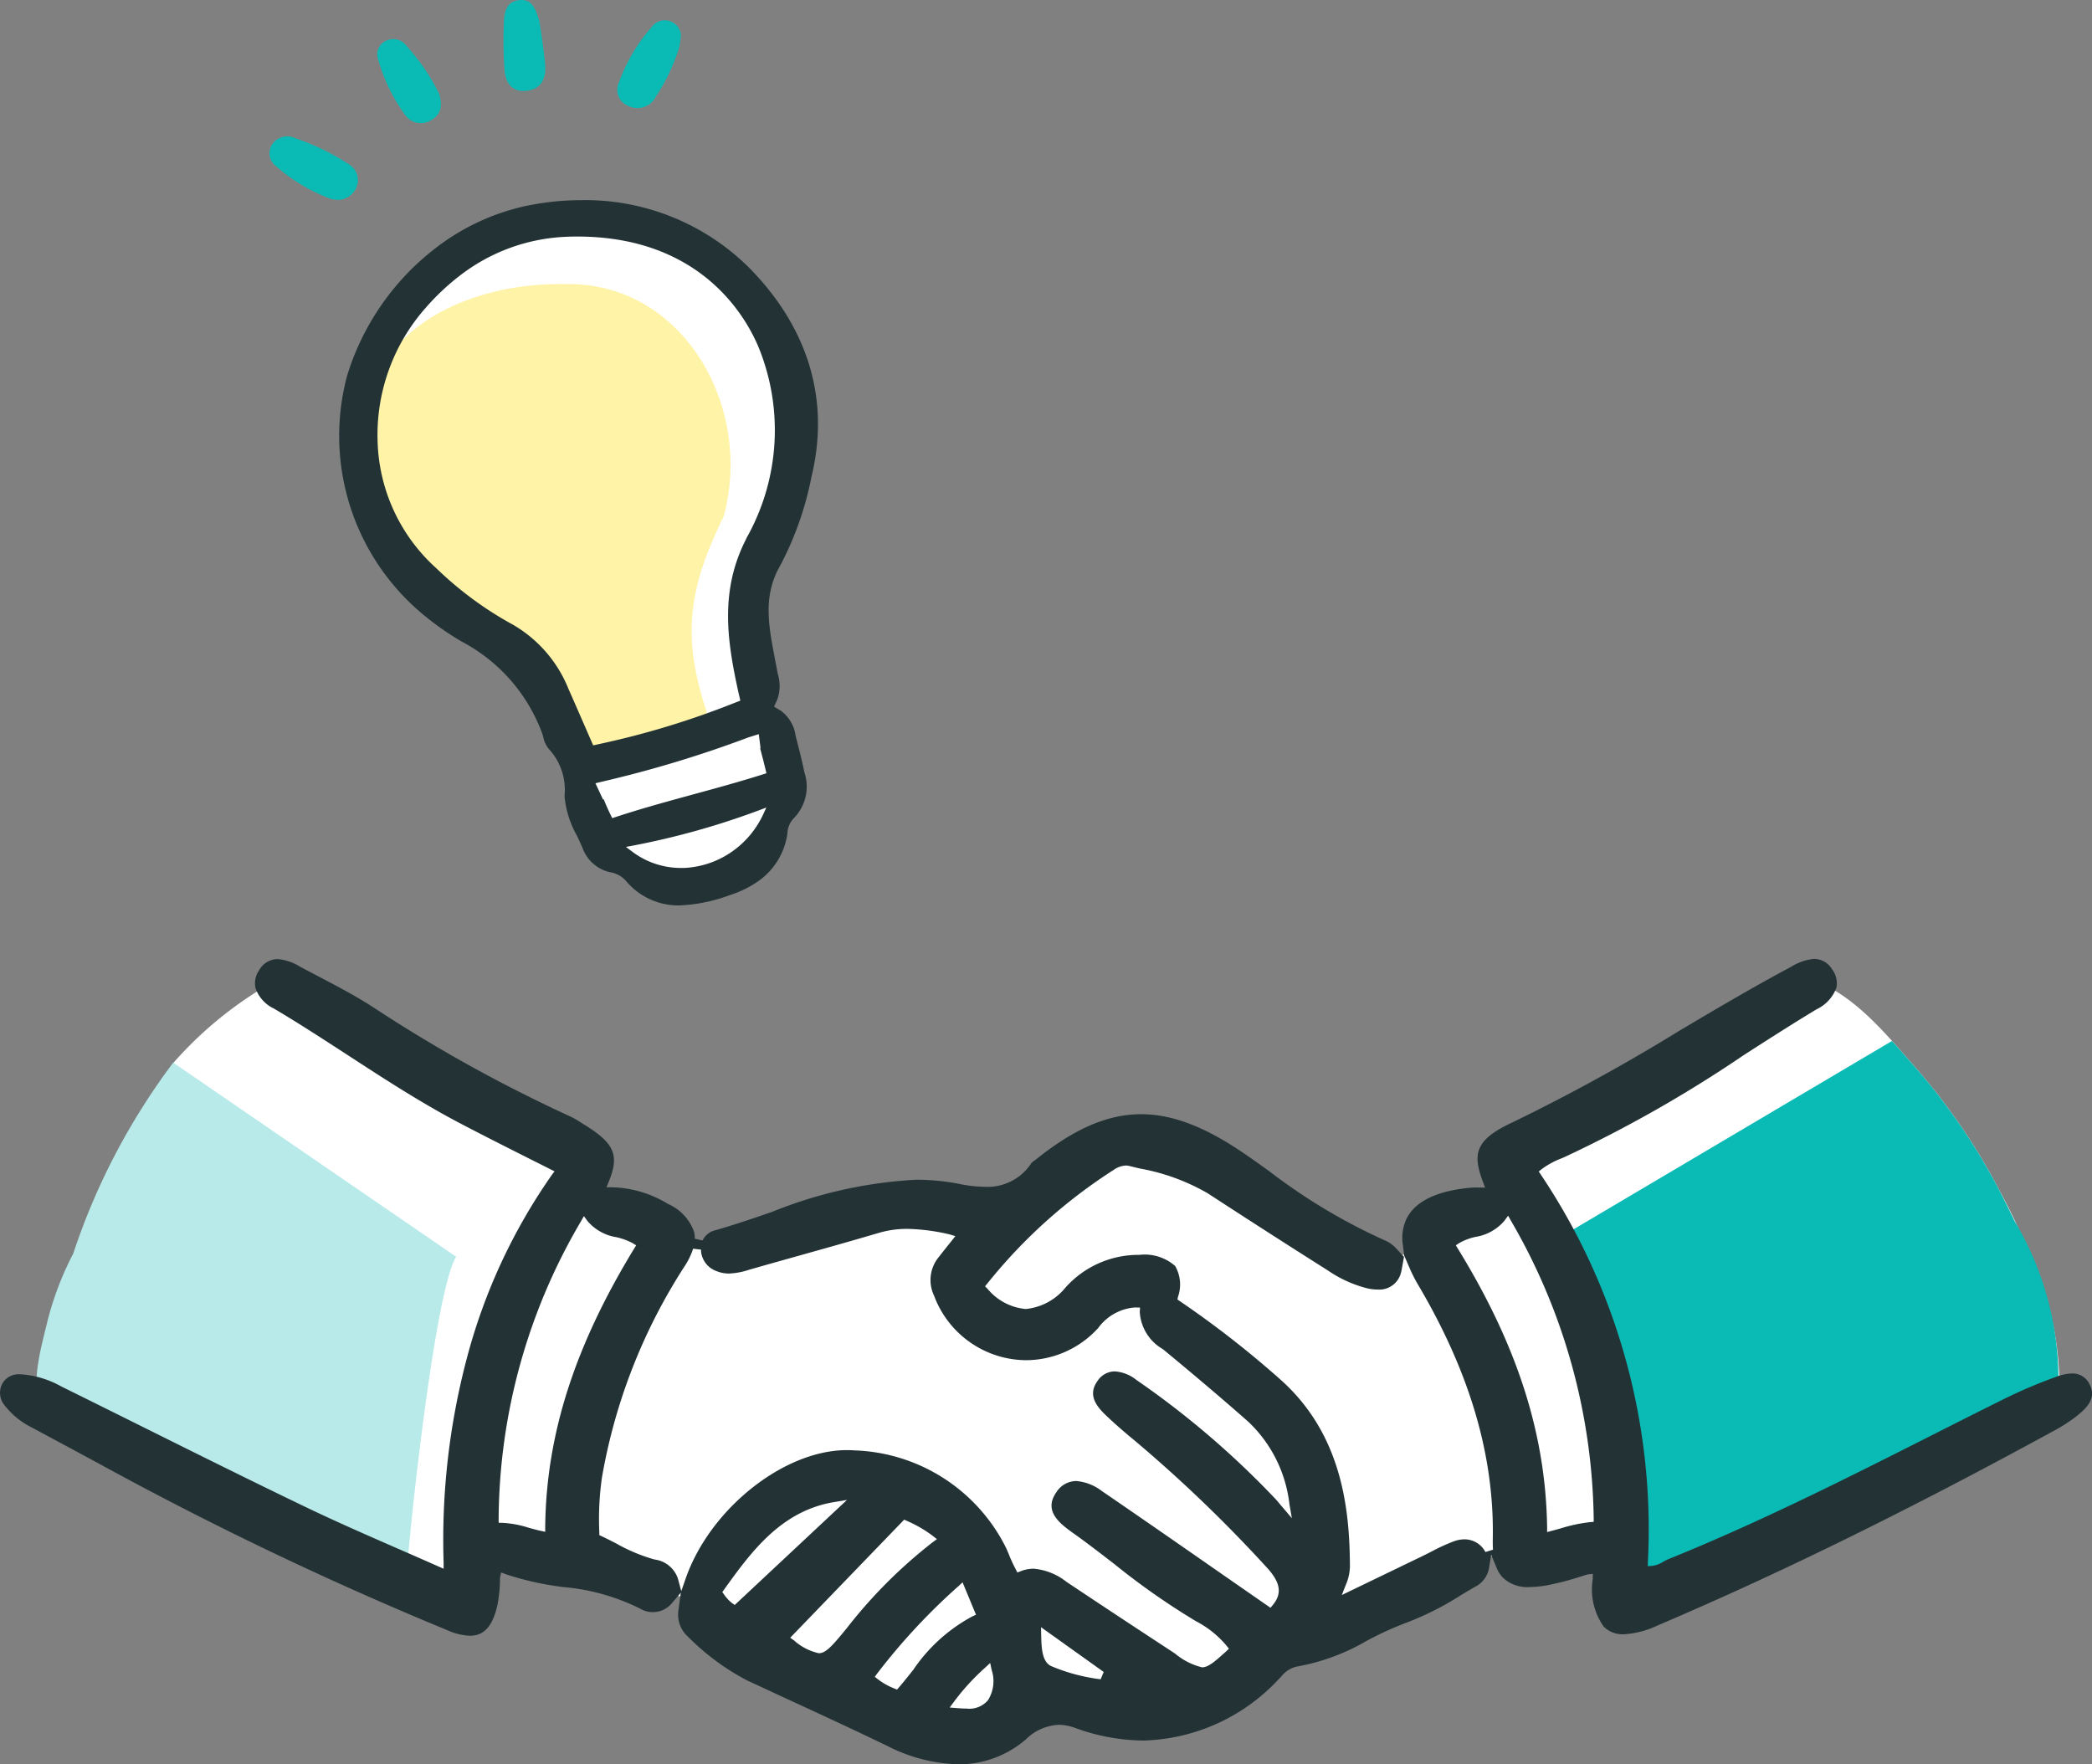
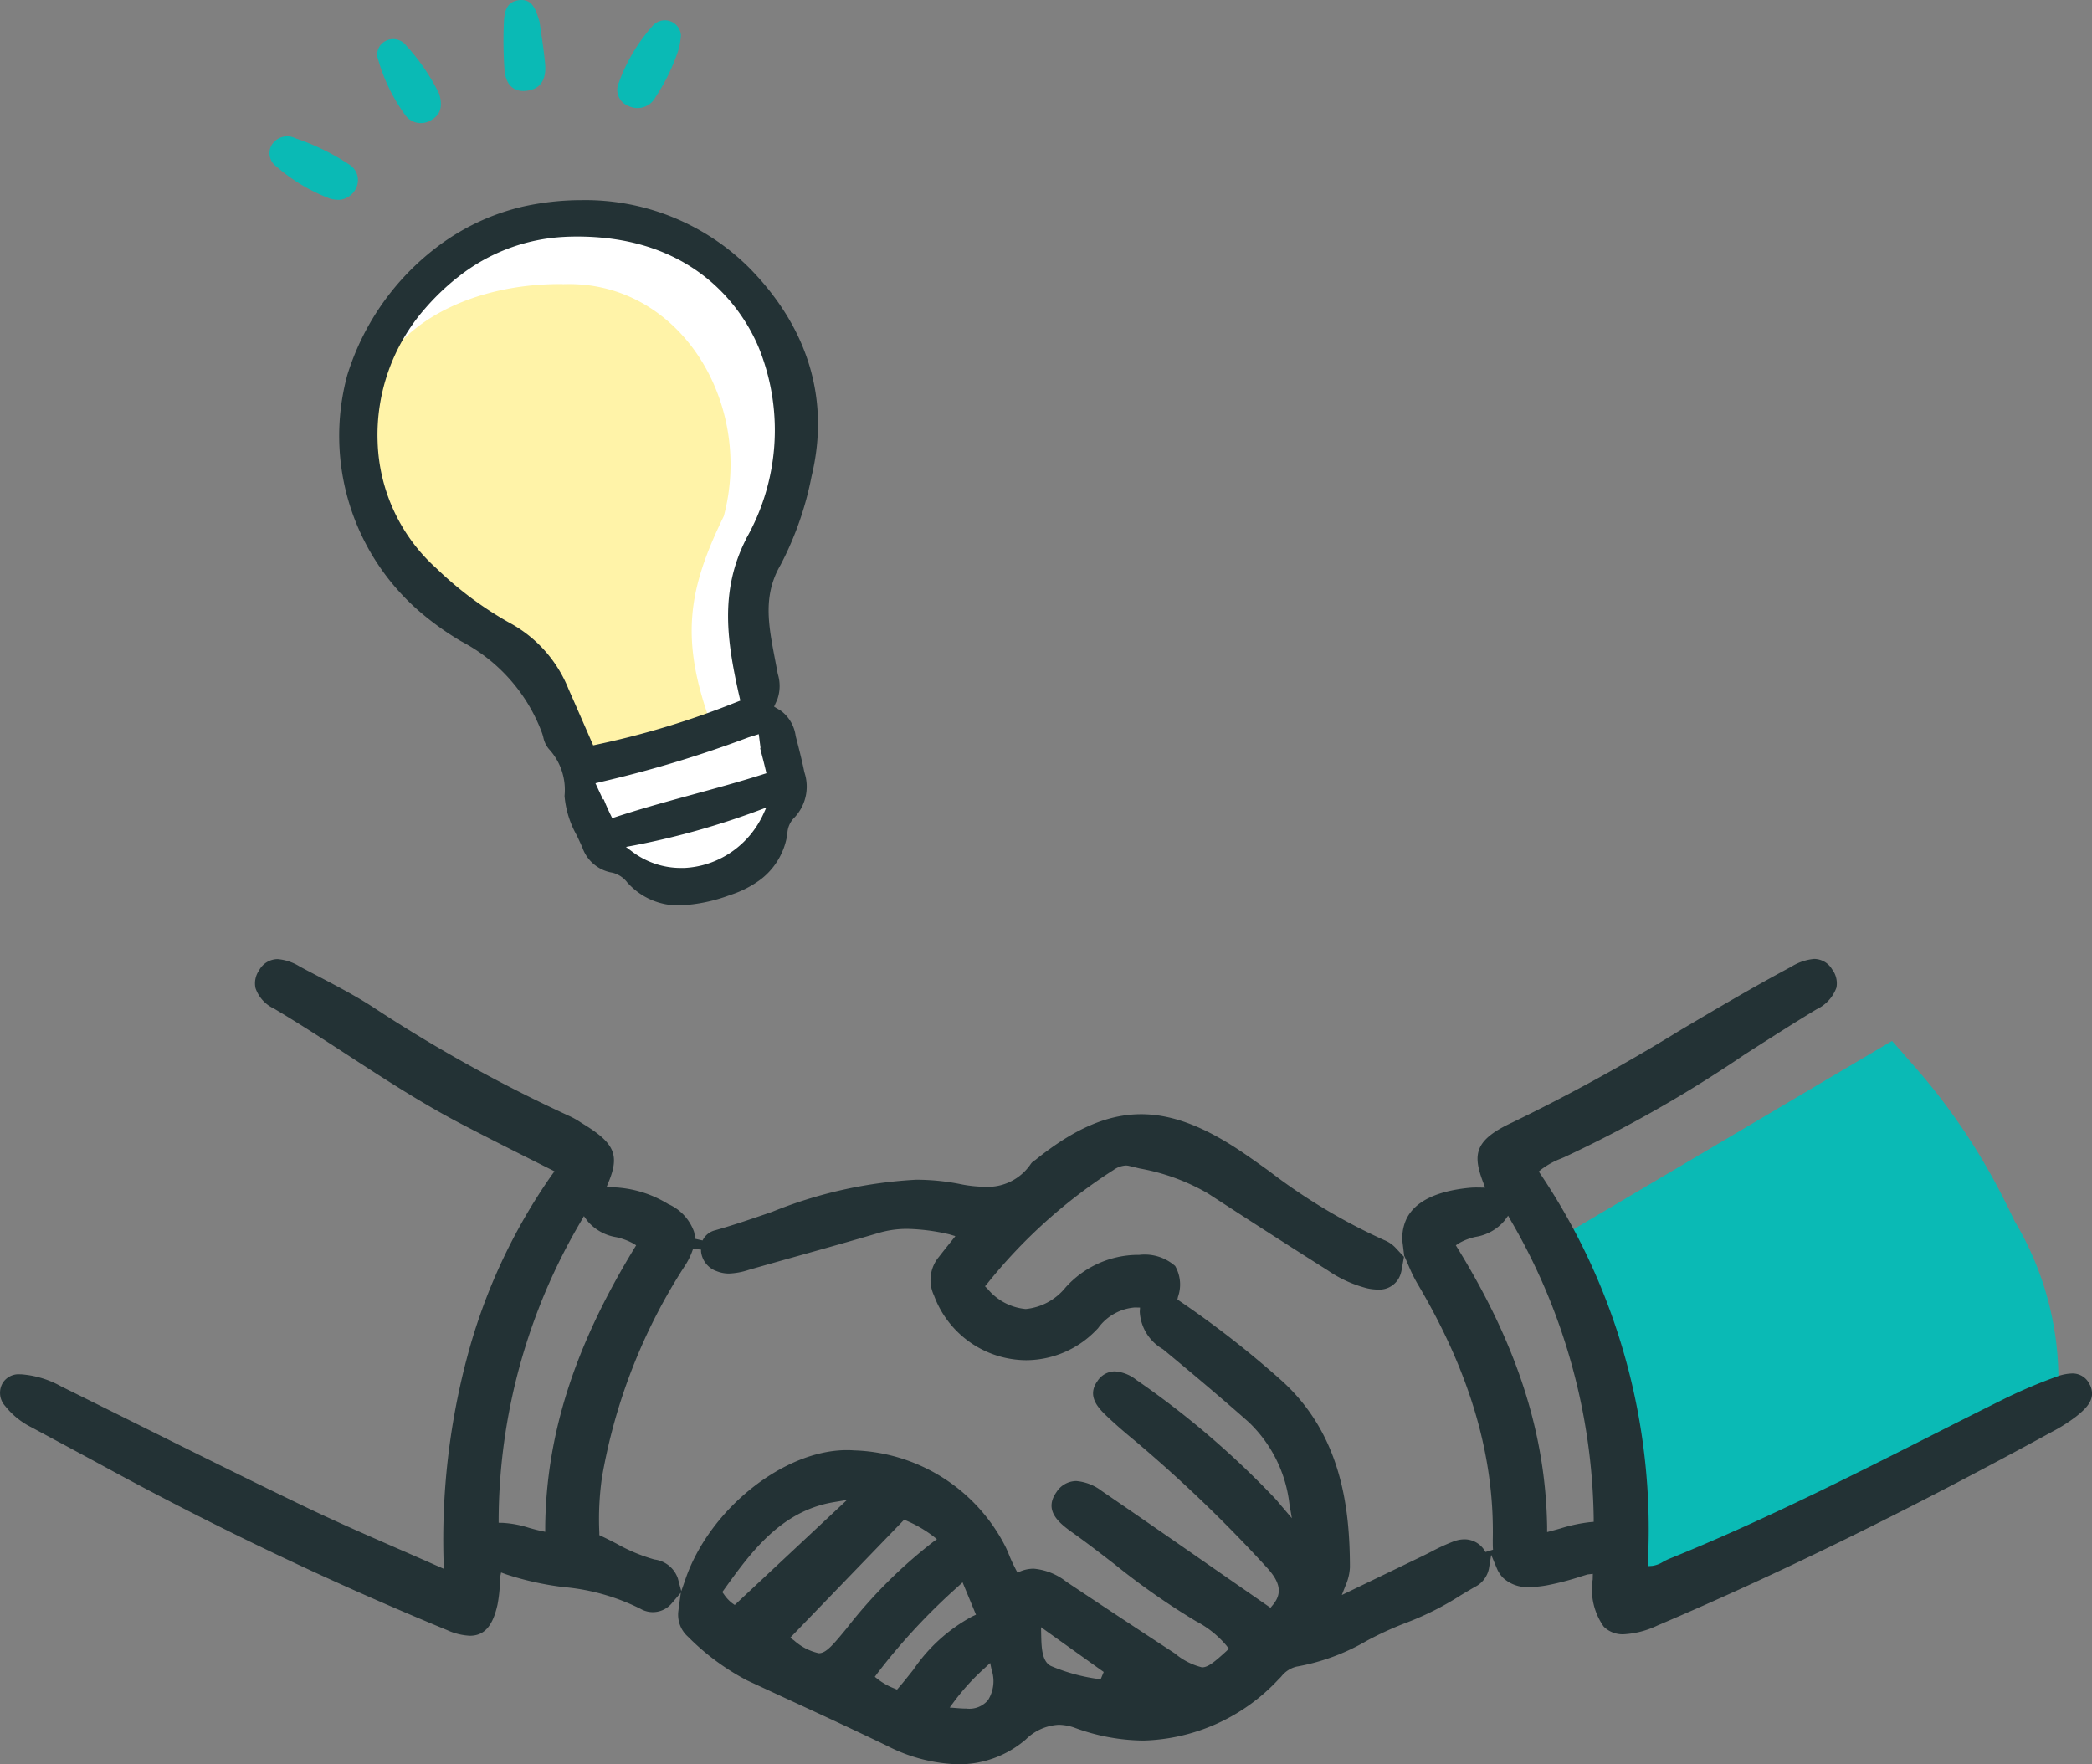
<svg xmlns="http://www.w3.org/2000/svg" width="121.139" height="102.159" viewBox="0 0 121.139 102.159">
  <rect x="0" y="0" width="121.139" height="102.159" fill="#808080" stroke="none" />
  <defs>
    <clipPath id="clip-path">
      <rect id="長方形_2435" data-name="長方形 2435" width="121.139" height="102.159" fill="none" />
    </clipPath>
  </defs>
  <g id="グループ_11638" data-name="グループ 11638" clip-path="url(#clip-path)">
    <path id="パス_4549" data-name="パス 4549" d="M51.353,27.45C45.2,28.906,41.946,36.358,43.9,42.3c2.3,7.21,10.37,8.148,12.03,16.024l.116,1.354,1.739,3.44c.987.649,1.694,2.156,4.023,2.4a5.855,5.855,0,0,0,5.332-3.347,3.831,3.831,0,0,1,.741-1.576c.48-1.083-.519-4.061-.746-4.922l-.812-.673.006-.034a5.521,5.521,0,0,1-.523.293c1.247-3.283-.34-7.1.954-10.488,5.422-9.919-4.585-22.937-15.41-17.327" transform="translate(-22.927 -13.806)" fill="#fff" />
    <path id="パス_4550" data-name="パス 4550" d="M56.155,34.922C50.1,34.861,43.692,38.108,44.669,45.3c.689,4.157,2.79,6.037,5.115,8.258.308.111.937.424,1.086.5l-.014-.008c.06.031.058.03.014.008a11.224,11.224,0,0,1,1.852,1.3,10.278,10.278,0,0,1,2.727,3.382,25,25,0,0,1,1.5,4.172c2.5-.194,7.979-.538,7.866-2.338-1.882-5.052-1.416-7.923.677-12.215,1.753-6.583-2.585-13.7-9.333-13.43" transform="translate(-23.58 -18.472)" fill="#fff3a8" />
    <path id="パス_4551" data-name="パス 4551" d="M69.02,40.6c1.072-4.437-.19-8.625-3.65-12.112A13.465,13.465,0,0,0,55.7,24.608a15.761,15.761,0,0,0-3.315.357,13.111,13.111,0,0,0-5.2,2.469l-.171.135a14.789,14.789,0,0,0-4.881,7.177,13.44,13.44,0,0,0,4.428,13.886,16.559,16.559,0,0,0,2.183,1.529,9.855,9.855,0,0,1,4.667,5.3c.025.07.046.143.073.242a1.547,1.547,0,0,0,.32.682,3.483,3.483,0,0,1,.911,2.723,5.625,5.625,0,0,0,.712,2.289c.118.249.229.485.329.721a2.21,2.21,0,0,0,1.742,1.435,1.559,1.559,0,0,1,.859.576l.06.062a3.946,3.946,0,0,0,2.956,1.256h0a9.454,9.454,0,0,0,2.923-.6,6.017,6.017,0,0,0,1.788-.914l.057-.045A4.051,4.051,0,0,0,67.618,61.3a1.376,1.376,0,0,1,.338-.868,2.61,2.61,0,0,0,.648-2.693c-.136-.662-.3-1.317-.505-2.1a2.169,2.169,0,0,0-.859-1.466l-.392-.236.188-.415a2.343,2.343,0,0,0,.028-1.477l-.169-.889c-.375-1.963-.7-3.658.327-5.421a18.69,18.69,0,0,0,1.8-5.147M66.249,60.11a5.539,5.539,0,0,1-.782,1.254,5.39,5.39,0,0,1-.771.755,5.268,5.268,0,0,1-3.058,1.159c-.06,0-.12,0-.18,0a4.677,4.677,0,0,1-2.821-.943l-.367-.275A45.108,45.108,0,0,0,66.4,59.779Zm-8.775.282-.032-.067c-.194-.394-.339-.72-.456-1.021l-.044.008-.438-.939.614-.146a67.351,67.351,0,0,0,8.25-2.511l.594-.186.1.779-.016.055.137.526c.064.243.127.5.187.754l.035.15c-2.946.948-6,1.621-8.926,2.6m7.76-16.182c-1.565,3.041-1.1,5.967-.444,8.946l.1.43-.409.16a48.71,48.71,0,0,1-7.7,2.341l-.412.09-.491-1.126c-.317-.726-.626-1.435-.94-2.142A7.522,7.522,0,0,0,51.5,49.066a20.428,20.428,0,0,1-4.2-3.134,10.253,10.253,0,0,1-3.408-7.308,11.1,11.1,0,0,1,2.752-7.746,13.852,13.852,0,0,1,1.792-1.73l.145-.113a10.766,10.766,0,0,1,6.132-2.3c.243-.013.492-.019.738-.019,7.511,0,10.019,5.118,10.61,6.687a12.719,12.719,0,0,1-.825,10.8" transform="translate(-22.025 -13.019)" fill="#233235" />
    <path id="パス_4552" data-name="パス 4552" d="M38.189,19.648a1.057,1.057,0,0,0-.474-1.252,13.326,13.326,0,0,0-3.1-1.508,1.056,1.056,0,0,0-1.337.349.94.94,0,0,0,.247,1.289,10.119,10.119,0,0,0,3.116,1.863,1.789,1.789,0,0,0,.556.064,1.189,1.189,0,0,0,.992-.8" transform="translate(-17.518 -8.884)" fill="#0abab5" />
    <path id="パス_4553" data-name="パス 4553" d="M76.553,7.454a1.18,1.18,0,0,0,1.567-.522,11.26,11.26,0,0,0,1.35-2.813,4.819,4.819,0,0,0,.118-.763.936.936,0,0,0-1.676-.5A9.986,9.986,0,0,0,76,6.078a1,1,0,0,0,.556,1.376" transform="translate(-40.157 -1.314)" fill="#0abab5" />
    <path id="パス_4554" data-name="パス 4554" d="M48.012,9.19a1.107,1.107,0,0,0,1.512.3c.59-.331.655-.86.463-1.514a11.9,11.9,0,0,0-1.9-2.788.95.95,0,0,0-1.23-.265.868.868,0,0,0-.4,1.081A10.112,10.112,0,0,0,48.012,9.19" transform="translate(-24.554 -2.537)" fill="#0abab5" />
    <path id="パス_4555" data-name="パス 4555" d="M63.275,5.253c.894-.118,1.11-.805,1.044-1.543-.078-.876-.227-1.745-.321-2.44C63.769.531,63.586-.081,62.8.009c-.729.084-.843.71-.867,1.252a24.276,24.276,0,0,0,.031,2.746c.051.743.4,1.366,1.31,1.246" transform="translate(-32.753 0)" fill="#0abab5" />
-     <path id="パス_4556" data-name="パス 4556" d="M121.132,140.374a35.495,35.495,0,0,0-3.184-7.922,36.28,36.28,0,0,0-4.877-7.084c-1.611-1.837-3.323-3.939-5.633-4.9a1.251,1.251,0,0,1-.277-.168c-2.564,1.432-15.992,8.925-16.854,9.356-.954.477-.477.689.216,2.332s-1.541,1.272-3.555,2.063-1.855,1.329-1.855,1.488a5.54,5.54,0,0,1-3.445.954c-1.272-.265-4.557-2.544-6.836-4.4a10.576,10.576,0,0,0-7.049-2.7c-2.332.106-2.6.954-3.763,2.332a5.187,5.187,0,0,1-4.823,1.908,11.17,11.17,0,0,0-5.3.053c-2.385.424-8.957,2.281-10.25,2s-.827.052-1.758,0a.606.606,0,0,1-.606-.875l-6.194-1.675.6-3.116L22.119,122.8a1.45,1.45,0,0,0-.633-.559q-1.741-.848-3.488-1.709a22.2,22.2,0,0,0-5.7,4.631A31.144,31.144,0,0,0,8.8,131.027c-2.138,4.435-4.026,9.114-4.574,14.035l24.865,12.151.848-4.293s6.466,2.067,8.639,2.592,3.084.352,4.293,1.073,2.491,1.848,6.466,4.306,7.314,3.8,10.017,3.212,1.112-.954,2.915-2.226,1.855.371,4.505,1.166,2.967-.159,6.147-1.272,1.644-1.537,4.12-2.968,9.925-4.505,10.508-4.823a6.832,6.832,0,0,1,2.279-.265l5.989-.689.795,3.392,24.876-11.95a18.514,18.514,0,0,0-.356-4.093" transform="translate(-2.236 -63.643)" fill="#fff" />
-     <path id="パス_4557" data-name="パス 4557" d="M4.909,150.706q2.742,1.655,5.582,3.127l.064.025.087.052q3.093,1.606,6.273,3.046c2.407,1.1,4.814,2.237,7.273,3.212.438.174.88.334,1.323.49a3.41,3.41,0,0,0,.5-1.508c.372-4.131,1.666-15.466,2.776-17.253L12.406,130.66a38.366,38.366,0,0,0-5.792,11.056,17.869,17.869,0,0,0-1.542,4.114c-.273,1.136-.864,3.217-.435,4.375a2.237,2.237,0,0,0,.272.5" transform="translate(-2.373 -69.126)" fill="#b8eaea" />
    <path id="パス_4558" data-name="パス 4558" d="M218.606,138.391c-.3-.632-.612-1.258-.933-1.87a36.265,36.265,0,0,0-4.877-7.084c-.415-.473-.838-.964-1.275-1.449l-18.8,11.119c1.282,1.768,2.789,13.123,3.219,17.253.224,1.967,2.049,3.11,3.608,2.262l.154-.091c.031-.008.06-.01.092-.021,3.457-1.182,6.8-2.841,10.155-4.282,1.613-.693,3.241-1.36,4.826-2.115.763-.364,1.515-.746,2.243-1.175.639-.377,1.779-1.536,2.556-1.47a1.6,1.6,0,0,0,1.581-1.581,17.891,17.891,0,0,0-2.552-9.495" transform="translate(-101.962 -67.712)" fill="#0abab5" />
    <path id="パス_4559" data-name="パス 4559" d="M121.011,142.562a1.081,1.081,0,0,0-1.043-.655,2.791,2.791,0,0,0-.921.2,28.991,28.991,0,0,0-3.083,1.317q-1.9.945-3.782,1.9l-.089.045c-4.993,2.526-10.157,5.137-15.44,7.271a3.689,3.689,0,0,0-.349.172,1.565,1.565,0,0,1-.63.236l-.259.017.008-.259a36.869,36.869,0,0,0-6.2-22.414l-.121-.179.169-.136a4.672,4.672,0,0,1,1.143-.623l.162-.07a74.73,74.73,0,0,0,10.411-5.921c1.371-.881,2.789-1.791,4.207-2.646a2.226,2.226,0,0,0,1.147-1.255,1.346,1.346,0,0,0-.254-1.061,1.221,1.221,0,0,0-1.042-.6,3.043,3.043,0,0,0-1.331.459c-2.2,1.173-4.385,2.465-6.495,3.717a109.82,109.82,0,0,1-9.658,5.3c-2.187,1.015-2.288,1.847-1.686,3.445l.122.324-.466-.007a4.649,4.649,0,0,0-.487.022c-1.885.192-3.094.789-3.592,1.775a2.6,2.6,0,0,0-.221,1.507l.083.682.005-.027.309.714a8.4,8.4,0,0,0,.487.957c3.012,5.1,4.427,9.932,4.325,14.776,0,.2,0,.388.014.566l-.439.134a1.372,1.372,0,0,0-1.213-.734,1.777,1.777,0,0,0-.595.108,10.942,10.942,0,0,0-1.316.6c-.178.091-.357.182-.536.269L77.7,154.735l.219-.559a2.912,2.912,0,0,0,.249-1.052c-.007-3.37-.462-7.643-3.951-10.8a56.846,56.846,0,0,0-5.908-4.612l-.129-.089.032-.153a2.152,2.152,0,0,0-.164-1.787,2.67,2.67,0,0,0-2.075-.644h-.119a5.666,5.666,0,0,0-4.158,1.894,3.375,3.375,0,0,1-2.3,1.241,3.241,3.241,0,0,1-2.206-1.163l-.152-.152.138-.165a30.223,30.223,0,0,1,7.306-6.571,1.333,1.333,0,0,1,.708-.257.823.823,0,0,1,.2.025l.615.148a12.1,12.1,0,0,1,3.931,1.436c2.382,1.552,4.717,3.052,6.941,4.457a7.124,7.124,0,0,0,2.305,1.047,2.918,2.918,0,0,0,.6.069,1.291,1.291,0,0,0,1.336-.951,1.81,1.81,0,0,0,.052-.23l.129-.714-.484-.519a1.865,1.865,0,0,0-.67-.454,33.659,33.659,0,0,1-6.675-4.006c-.419-.3-.838-.6-1.259-.889-2.34-1.632-4.289-2.391-6.133-2.391-1.937,0-3.878.838-6.109,2.637-.018.014-.038.028-.065.045a.743.743,0,0,0-.205.183,3.009,3.009,0,0,1-2.679,1.338,7.531,7.531,0,0,1-1.464-.165,12.978,12.978,0,0,0-2.513-.243,25.839,25.839,0,0,0-8.342,1.863c-1.071.368-2.179.749-3.282,1.062a1.089,1.089,0,0,0-.735.59l-.45-.1a1.629,1.629,0,0,0-.044-.4,2.766,2.766,0,0,0-1.5-1.609,6.545,6.545,0,0,0-3.225-.97l-.346,0,.131-.321c.632-1.548.334-2.232-1.453-3.328l-.18-.113a4.685,4.685,0,0,0-.593-.338,86.07,86.07,0,0,1-11.469-6.36c-1-.644-2.068-1.2-3.1-1.744l-.048-.025c-.349-.183-.7-.365-1.045-.551a2.89,2.89,0,0,0-1.285-.433,1.23,1.23,0,0,0-1.075.654,1.312,1.312,0,0,0-.206,1.029,2.043,2.043,0,0,0,1.069,1.183c1.446.857,2.881,1.791,4.28,2.7,2.107,1.371,4.284,2.788,6.564,3.978,1.247.652,2.5,1.286,3.809,1.945l1.591.8-.165.224a33.245,33.245,0,0,0-4.921,10.637,41.1,41.1,0,0,0-1.335,11.787l0,.365-.333-.147q-1.095-.485-2.148-.943c-1.965-.859-3.822-1.67-5.65-2.551-3.031-1.459-6.094-2.983-9.056-4.456l-.048-.024Q6,143.871,3.546,142.657a5.562,5.562,0,0,0-2.3-.7H1.177a1.081,1.081,0,0,0-1.02.5,1.128,1.128,0,0,0,.138,1.33,4.5,4.5,0,0,0,1.528,1.237l1.378.741q1.414.759,2.825,1.524a202.587,202.587,0,0,0,19.864,9.478,3.549,3.549,0,0,0,1.321.327c.831,0,1.324-.559,1.6-1.812a8.439,8.439,0,0,0,.143-1.46l0-.091.062-.3.3.11a17.4,17.4,0,0,0,3.341.738,12.283,12.283,0,0,1,4.435,1.258,1.429,1.429,0,0,0,1.81-.324l.521-.613-.117.857c-.009.068-.019.136-.025.2a1.7,1.7,0,0,0,.557,1.492,13.883,13.883,0,0,0,3.417,2.528l1.94.9c2.027.935,4.124,1.9,6.179,2.894a9.562,9.562,0,0,0,4.107,1.067h0a5.936,5.936,0,0,0,3.927-1.447,2.905,2.905,0,0,1,1.9-.841,2.8,2.8,0,0,1,.947.181,11.781,11.781,0,0,0,3.957.731,11.087,11.087,0,0,0,7.813-3.534l.158-.16a1.6,1.6,0,0,1,.882-.584,12.3,12.3,0,0,0,4.082-1.5,19.221,19.221,0,0,1,2.386-1.082,17.055,17.055,0,0,0,3.065-1.56c.27-.161.54-.322.81-.477a1.512,1.512,0,0,0,.807-1.046l.134-.81.316.758a1.768,1.768,0,0,0,.369.571,2.053,2.053,0,0,0,1.546.535,5.879,5.879,0,0,0,1-.1,16.1,16.1,0,0,0,2-.523l.345-.105.309-.035-.007.324a3.719,3.719,0,0,0,.639,2.733,1.553,1.553,0,0,0,1.157.441,5.166,5.166,0,0,0,1.938-.5c7.068-3.008,14.552-6.683,22.88-11.233a9.612,9.612,0,0,0,1.374-.872c.618-.49,1.189-1.036.8-1.846m-89.444,8.229,0,.289-.283-.061c-.221-.048-.44-.109-.669-.173a6.045,6.045,0,0,0-1.513-.284l-.232-.006v-.231a34.3,34.3,0,0,1,4.758-17.209l.18-.315.214.293a2.761,2.761,0,0,0,1.663.926,3.692,3.692,0,0,1,.948.348l.2.122-.122.2c-3.452,5.665-5.086,10.78-5.144,16.1m10.975,4.526-.157-.109a2.234,2.234,0,0,1-.464-.5l-.1-.138.1-.139c1.534-2.133,3.273-4.55,6.35-5.066l.77-.129Zm4.867,2.795a3.158,3.158,0,0,1-1.431-.739l-.224-.158,6.6-6.838.152.069a7.286,7.286,0,0,1,1.5.869l.243.191-.249.183a28.3,28.3,0,0,0-4.979,4.984c-.821,1-1.2,1.439-1.61,1.439m5.459.971c-.265.335-.538.68-.819,1.006l-.111.129-.157-.065a3.831,3.831,0,0,1-.953-.535l-.178-.141.134-.183a36.041,36.041,0,0,1,4.7-5.057l.248-.23.778,1.875-.207.094a9.631,9.631,0,0,0-3.431,3.106m4.353,1.724a1.413,1.413,0,0,1-1.267.511c-.174,0-.357-.011-.55-.027l-.421-.034.251-.34a13.32,13.32,0,0,1,1.793-1.961l.3-.277.085.4a2.067,2.067,0,0,1-.195,1.726m6.508-1.184a10.6,10.6,0,0,1-2.879-.769c-.529-.258-.549-1.1-.565-1.777l-.011-.47,3.631,2.593Zm10.525-9.969c-.043-.049-.086-.1-.157-.186-.085-.1-.17-.206-.259-.3a50.791,50.791,0,0,0-8.047-6.883,2.234,2.234,0,0,0-1.244-.49,1.21,1.21,0,0,0-1.009.568c-.593.835-.016,1.5.571,2.049.465.438.967.878,1.537,1.345a81.252,81.252,0,0,1,7.692,7.382c.8.861.914,1.513.363,2.178l-.138.167-2.5-1.735c-2.37-1.649-4.821-3.354-7.259-5.021a2.828,2.828,0,0,0-1.487-.585,1.376,1.376,0,0,0-1.155.653c-.718,1.029.09,1.731.9,2.309.832.59,1.654,1.225,2.463,1.849a41.621,41.621,0,0,0,4.722,3.307,5.779,5.779,0,0,1,1.775,1.423l.132.171L71,158c-.689.627-1.05.923-1.394.923a3.834,3.834,0,0,1-1.567-.8c-2.328-1.524-4.381-2.88-6.276-4.145a3.56,3.56,0,0,0-1.909-.767,2.041,2.041,0,0,0-.741.143l-.2.077-.1-.19c-.081-.161-.152-.3-.218-.444-.05-.11-.1-.222-.155-.364-.077-.189-.157-.384-.257-.573a10.183,10.183,0,0,0-8.721-5.5q-.21-.015-.422-.015c-3.656,0-7.932,3.407-9.337,7.439l-.253.728-.2-.745a1.646,1.646,0,0,0-1.353-1.089,9.971,9.971,0,0,1-2.208-.924c-.277-.142-.56-.288-.851-.424l-.134-.063,0-.147a17,17,0,0,1,.154-3.2,32.78,32.78,0,0,1,4.766-12.194,4.172,4.172,0,0,0,.511-1.043l.46.054,0,.048a.446.446,0,0,0,0,.064,1.358,1.358,0,0,0,.915,1.138,1.9,1.9,0,0,0,.711.133,4.107,4.107,0,0,0,1.136-.213c1-.286,2-.567,3-.847,1.483-.416,3.018-.846,4.521-1.291a5.814,5.814,0,0,1,1.674-.235,11.737,11.737,0,0,1,2.417.315l.352.105-.238.3c-.262.327-.489.61-.713.9a2.087,2.087,0,0,0-.284,2.242,5.726,5.726,0,0,0,5.329,3.742,5.662,5.662,0,0,0,4.1-1.781l.064-.065a2.9,2.9,0,0,1,2.136-1.207l.3.007-.016.244A2.659,2.659,0,0,0,67.34,140.5c2.017,1.668,3.544,2.966,4.952,4.209a7.776,7.776,0,0,1,2.372,4.753l.141.824Zm17.807.871a9.131,9.131,0,0,0-1.7.363c-.16.045-.323.09-.488.134l-.292.077,0-.3c-.086-5.39-1.727-10.509-5.167-16.109l-.12-.195.19-.125a3.3,3.3,0,0,1,.956-.364,2.758,2.758,0,0,0,1.668-.932l.215-.294.179.317a35.169,35.169,0,0,1,4.776,17.19l0,.219Z" transform="translate(0 -62.376)" fill="#233235" />
  </g>
</svg>